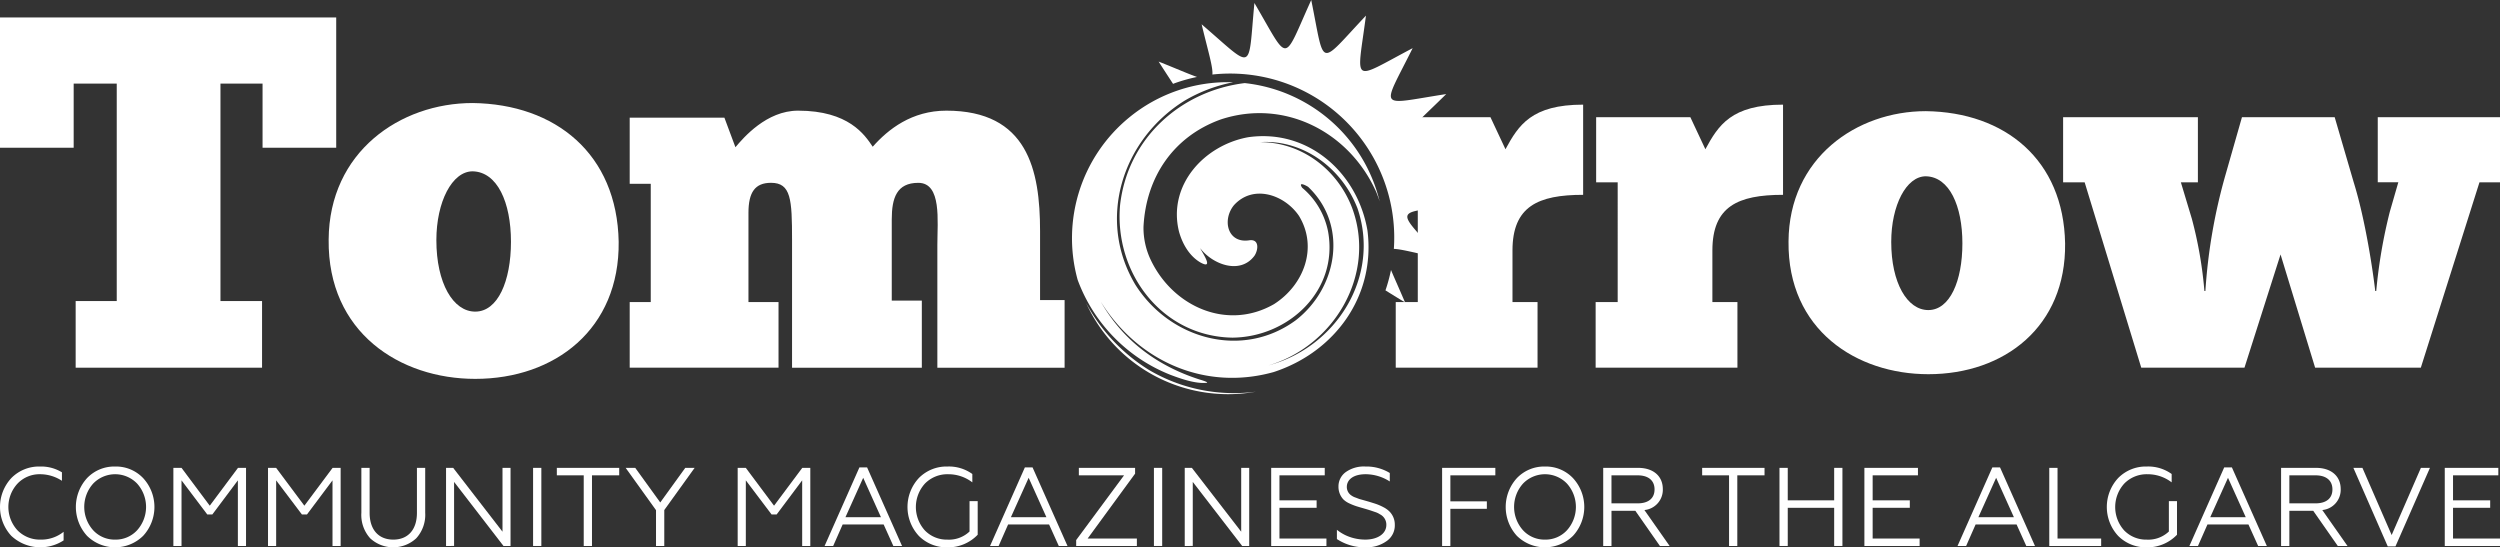
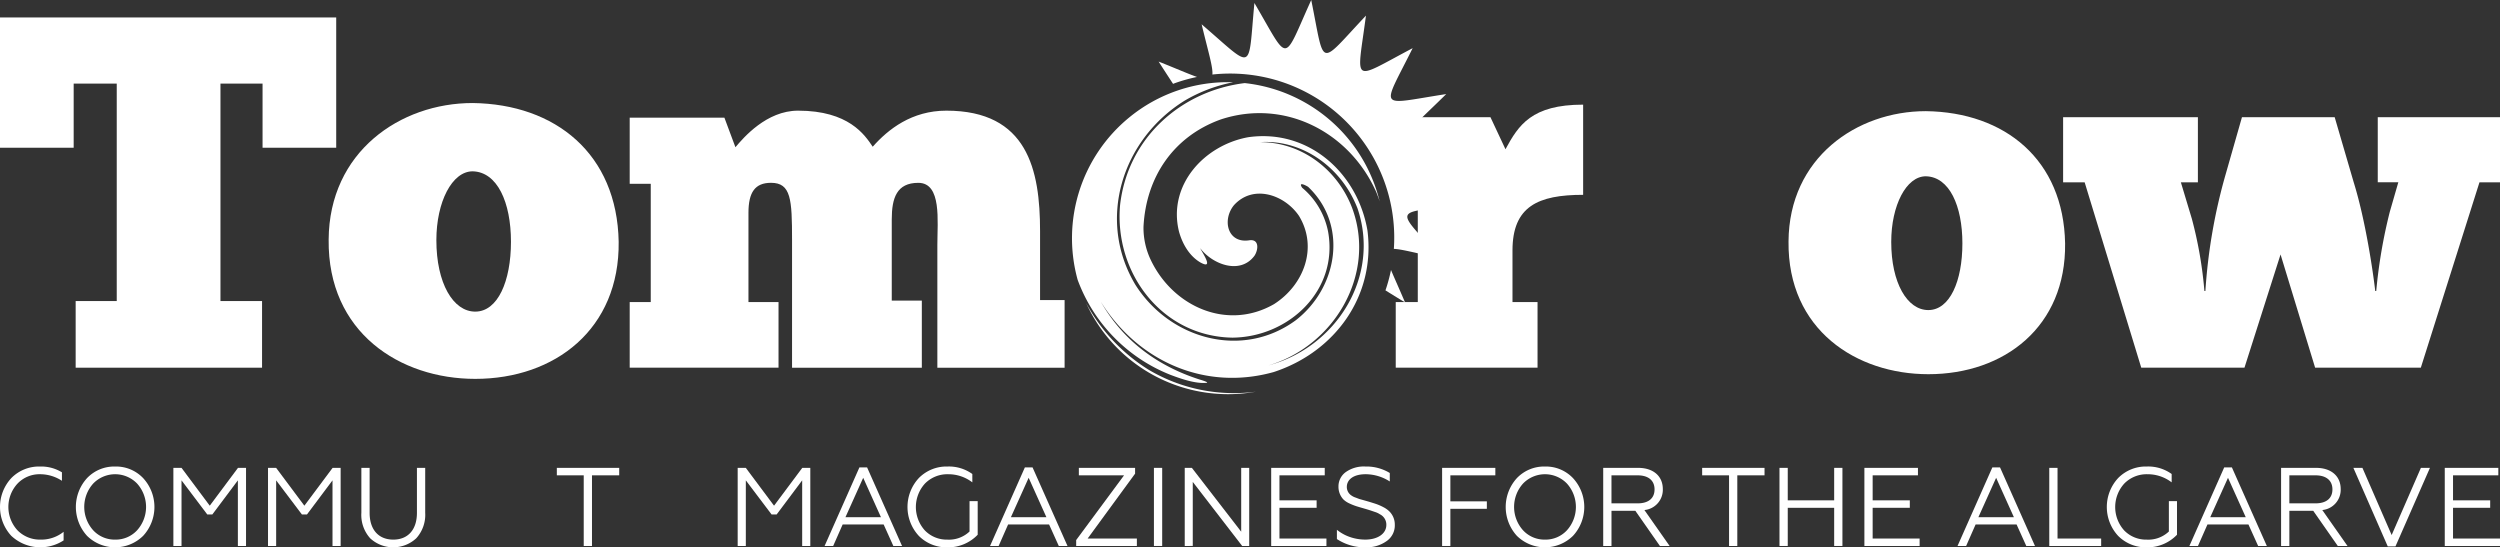
<svg xmlns="http://www.w3.org/2000/svg" width="615.232" height="134.69" viewBox="0 0 615.232 134.69">
  <rect x="0" y="0" width="615.232" height="134.69" fill="#333333" stroke="none" />
  <g id="Group_305" data-name="Group 305" transform="translate(-62.561 -62.704)">
    <g id="Group_300" data-name="Group 300" transform="translate(347.689 62.704)">
      <path id="Path_275" data-name="Path 275" d="M398.3,85.842c.2-.073.387-.154.586-.224a40.714,40.714,0,0,1,5.309-1.474c-2.078-.724-5.124-2.066-9.449-3.786C396.127,82.53,397.32,84.334,398.3,85.842Z" transform="translate(-394.746 -65.205)" fill="#fff" fill-rule="evenodd" />
      <path id="Path_276" data-name="Path 276" d="M459.784,145.128c1.37.851,2.966,1.846,4.819,2.966-1.448-3.411-2.639-6.019-3.456-7.983A40.535,40.535,0,0,1,459.784,145.128Z" transform="translate(-403.959 -73.669)" fill="#fff" fill-rule="evenodd" />
      <path id="Path_277" data-name="Path 277" d="M471.005,113.234c-15.115-8.417-15.177-6.5.421-14-17.034-3.051-16.466-1.221-4.154-13.379-17.1,2.645-15.967,4.193-8.262-11.3-15.319,8.052-13.745,9.148-11.493-8.008-11.872,12.588-10.028,13.117-13.466-3.842-7.14,15.763-5.232,15.66-13.985.738-1.639,17.229.139,16.508-12.991,5.239,1.627,6.766,2.832,10.6,2.647,12.364a40.375,40.375,0,0,1,44.66,42.905c2,.076,5.706,1.092,11.683,2.386C454.5,113.469,453.824,115.259,471.005,113.234Z" transform="translate(-396.492 -62.704)" fill="#fff" fill-rule="evenodd" />
    </g>
    <path id="Path_278" data-name="Path 278" d="M383.929,95a38.232,38.232,0,0,1,25.644-8.713,37.7,37.7,0,0,0-11.94,4.521c-15.436,9.579-21.683,29.36-12.109,45.337,8.462,13.344,26.24,18.394,39.444,8.719,10.293-7.953,13-23.416,3.057-32.838-.638-.4-2.53-1.354-1.459.23a18.749,18.749,0,0,1,6.376,10.837c2.57,14.4-9.656,25.9-23.537,26.042-17.344-.276-29.137-15.939-27.66-32.63C383.642,99.83,396.9,88.4,412.412,86.49A38.418,38.418,0,0,1,445.624,115.6q-.389-1.181-.868-2.359c-6.622-14.775-22.579-22.978-38.243-17.8-11.713,4.217-18.387,14.266-19.006,26.4a18.36,18.36,0,0,0,1.831,8.262c5.48,11.424,18.814,17.4,30.317,10.767,7.3-4.677,10.853-13.9,6.114-21.7-3.533-5.21-11.269-7.879-16.022-2.609-2.954,3.668-1.533,9.45,3.8,8.615,2.484-.355,2.25,2.334,1.258,3.82-3.558,4.76-10.407,2.044-13.357-1.887.475,1.039,3.579,5.476.038,3.511-2.736-1.617-4.421-4.608-5.249-7.6-2.8-11.416,6.189-21.229,17.027-23.209,14.79-2.112,26.934,8.737,29.357,22.965,2.038,16.061-7.954,29.856-23.043,34.815C402.7,162.335,386.147,155,377,140.3c5.5,9.6,13.946,15.822,24.343,19.148.047.013,2.476.71,1.661.809-2.748.247-6.3-1.005-8.8-1.946a40.036,40.036,0,0,1-22.9-23.393A38.4,38.4,0,0,1,383.929,95ZM415.2,162.428a41.174,41.174,0,0,1-26.417-5.387A43.634,43.634,0,0,1,373.4,140.657a38.428,38.428,0,0,0,41.8,21.77Zm24.942-45.184c-3.8-9.774-13.291-16.931-23.993-16.221,10.3-.027,19.181,6.8,22.744,16.312,5.955,16.362-4.526,33.869-20.623,38.629C434.97,151.477,445.91,134.058,440.145,117.244Z" transform="translate(-43.539 -3.338)" fill="#fff" fill-rule="evenodd" />
    <g id="Group_303" data-name="Group 303" transform="translate(62.561 67)">
      <g id="Group_302" data-name="Group 302" transform="translate(154.966 21.456)">
        <g id="Group_301" data-name="Group 301">
          <path id="Path_279" data-name="Path 279" d="M243.1,157.684V141.53h5.18v-29.1H243.1V96.153h23.306l2.713,7.276c1.972-2.343,7.644-9,15.411-9,12.455,0,16.4,5.922,18.375,8.877,3.82-4.316,9.616-8.877,18.125-8.877,19.975,0,23.058,14.551,23.058,29.6v17.014h6.039v16.647H318.812v-30.21c0-5.916,1.109-15.288-4.687-15.288-5.3,0-6.534,3.7-6.534,9v19.976h7.4v16.521H283.054V126.242c0-9.986-.248-14.055-5.179-14.055-3.945,0-5.55,2.343-5.55,7.395v21.95h7.4v16.154Z" transform="translate(-243.102 -92.95)" fill="#fff" />
          <path id="Path_280" data-name="Path 280" d="M462.729,157.44V141.286h5.426V111.818h-5.3V95.789h23.18l3.7,7.89c3.208-5.917,6.413-10.973,19.112-10.973V114.9c-11.1,0-17.386,2.836-17.386,13.689v12.7h6.165V157.44Z" transform="translate(-274.214 -92.706)" fill="#fff" />
-           <path id="Path_281" data-name="Path 281" d="M520.042,157.44V141.286h5.426V111.818h-5.3V95.789h23.18l3.7,7.89c3.208-5.917,6.408-10.973,19.112-10.973V114.9c-11.1,0-17.387,2.836-17.387,13.689v12.7h6.163V157.44Z" transform="translate(-282.333 -92.706)" fill="#fff" />
          <path id="Path_282" data-name="Path 282" d="M575.343,126.63c.129-20.591,16.771-32.057,33.79-32.057,19.479.246,33.906,11.96,34.274,32.551.25,20.469-14.921,32.182-33.661,32.182C592.114,159.306,575.1,148.456,575.343,126.63Zm42.788.494c0-9.248-3.2-16.4-9-16.524-4.809,0-8.512,7.153-8.512,16.155,0,10.11,3.95,16.769,9.126,16.769C615.048,143.523,618.131,136.372,618.131,127.124Z" transform="translate(-290.166 -92.97)" fill="#fff" />
          <path id="Path_283" data-name="Path 283" d="M689.082,139.081a135.575,135.575,0,0,1,5.058-28.973l3.944-13.81H720.9l4.683,16.029c2.959,9.5,4.808,22.442,5.3,26.755h.243A126.4,126.4,0,0,1,734.46,119.6l2.1-7.276H731.5V96.3h30.086v16.029h-5.055L742.1,157.949H716.088l-8.509-27.867-8.88,27.867H673.3l-13.931-45.623h-5.3V96.3h33.169v16.029h-4.19l2.711,9a101.172,101.172,0,0,1,3.082,17.752Z" transform="translate(-301.318 -93.215)" fill="#fff" />
        </g>
      </g>
      <path id="Path_284" data-name="Path 284" d="M145.3,99.768H127.174V83.986H116.816V137.5h10.235v16.4H81.18V137.5h10.11V83.986h-10.6V99.768H62.561V67.709H145.3Z" transform="translate(-62.561 -67.709)" fill="#fff" />
      <path id="Path_285" data-name="Path 285" d="M156.787,125.86c.13-21.592,17.585-33.617,35.429-33.617,20.426.258,35.556,12.541,35.943,34.135.258,21.462-15.644,33.747-35.3,33.747C174.371,160.126,156.526,148.748,156.787,125.86Zm44.866.518c0-9.7-3.362-17.2-9.437-17.328-5.043,0-8.921,7.5-8.921,16.938,0,10.607,4.135,17.587,9.565,17.587C198.422,143.575,201.653,136.074,201.653,126.378Z" transform="translate(-75.908 -71.184)" fill="#fff" />
    </g>
    <g id="Group_304" data-name="Group 304" transform="translate(62.561 177.512)">
      <path id="Path_286" data-name="Path 286" d="M65.363,213.541a10.464,10.464,0,0,1,0-14.253,9.539,9.539,0,0,1,7.057-2.828,9.781,9.781,0,0,1,5.383,1.428v2.087a9.791,9.791,0,0,0-5.355-1.62,7.481,7.481,0,0,0-5.575,2.306,8.476,8.476,0,0,0,0,11.506,7.689,7.689,0,0,0,5.63,2.279,8.76,8.76,0,0,0,5.712-1.922v2.115a10.472,10.472,0,0,1-12.852-1.1Z" transform="translate(-62.561 -196.46)" fill="#fff" />
      <path id="Path_287" data-name="Path 287" d="M93.979,196.46a9.2,9.2,0,0,1,6.893,2.856,10.472,10.472,0,0,1,0,14.2,9.846,9.846,0,0,1-13.812,0,10.547,10.547,0,0,1,0-14.2A9.254,9.254,0,0,1,93.979,196.46Zm0,17.987a7.164,7.164,0,0,0,5.41-2.306,8.594,8.594,0,0,0,0-11.479,7.5,7.5,0,0,0-10.819,0,8.6,8.6,0,0,0,0,11.479A7.163,7.163,0,0,0,93.979,214.447Z" transform="translate(-65.642 -196.46)" fill="#fff" />
      <path id="Path_288" data-name="Path 288" d="M112.269,216.067V196.844h2.005l6.948,9.309,6.947-9.309h1.978v19.223h-2.005V199.919l-6.289,8.4h-1.236l-6.343-8.4v16.147Z" transform="translate(-69.603 -196.514)" fill="#fff" />
      <path id="Path_289" data-name="Path 289" d="M139.4,216.067V196.844h2l6.948,9.309,6.947-9.309h1.978v19.223h-2V199.919l-6.289,8.4h-1.236l-6.343-8.4v16.147Z" transform="translate(-73.445 -196.514)" fill="#fff" />
      <path id="Path_290" data-name="Path 290" d="M168.337,214.171a8.574,8.574,0,0,1-2.169-6.287v-11.04H168.2v11.067c0,4.174,2.225,6.59,5.823,6.59s5.82-2.416,5.82-6.59V196.844h2.033v11.04a8.586,8.586,0,0,1-2.2,6.287,8.34,8.34,0,0,1-11.342,0Z" transform="translate(-77.238 -196.514)" fill="#fff" />
-       <path id="Path_291" data-name="Path 291" d="M190.446,216.067V196.844H192.2l12.139,15.708V196.844h1.977v19.223h-1.73L192.423,200.3v15.763Z" transform="translate(-80.677 -196.514)" fill="#fff" />
-       <path id="Path_292" data-name="Path 292" d="M215.4,216.067V196.844h2.033v19.223Z" transform="translate(-84.211 -196.514)" fill="#fff" />
      <path id="Path_293" data-name="Path 293" d="M228.827,216.067V198.683h-6.619v-1.839h15.351v1.839h-6.7v17.383Z" transform="translate(-85.176 -196.514)" fill="#fff" />
-       <path id="Path_294" data-name="Path 294" d="M249.413,216.067v-8.815l-7.47-10.407h2.362l6.152,8.512,6.151-8.512h2.307l-7.469,10.381v8.842Z" transform="translate(-87.972 -196.514)" fill="#fff" />
      <path id="Path_295" data-name="Path 295" d="M274.059,216.067V196.844h2l6.948,9.309,6.947-9.309h1.977v19.223h-2V199.919l-6.288,8.4h-1.236l-6.344-8.4v16.147Z" transform="translate(-92.521 -196.514)" fill="#fff" />
      <path id="Path_296" data-name="Path 296" d="M298.977,216.048l8.568-19.332h1.894l8.6,19.332h-2.142l-2.39-5.3H303.426l-2.335,5.3Zm5.135-7.085h8.732l-4.366-9.694Z" transform="translate(-96.051 -196.496)" fill="#fff" />
      <path id="Path_297" data-name="Path 297" d="M325.545,213.541a10.467,10.467,0,0,1,0-14.253,9.541,9.541,0,0,1,7.057-2.828,9.865,9.865,0,0,1,6.1,1.839v2.06a9.648,9.648,0,0,0-5.986-2,7.7,7.7,0,0,0-5.657,2.279,8.585,8.585,0,0,0-.027,11.561,7.5,7.5,0,0,0,5.52,2.251,7.363,7.363,0,0,0,5.464-2v-7.469h2.005v8.266a10.051,10.051,0,0,1-7.469,3.1A9.591,9.591,0,0,1,325.545,213.541Z" transform="translate(-99.418 -196.46)" fill="#fff" />
      <path id="Path_298" data-name="Path 298" d="M346.414,216.048l8.568-19.332h1.894l8.6,19.332H363.33l-2.39-5.3H350.862l-2.334,5.3Zm5.135-7.085h8.732l-4.366-9.694Z" transform="translate(-102.771 -196.496)" fill="#fff" />
      <path id="Path_299" data-name="Path 299" d="M371.108,216.067v-1.456l11.78-15.927H371.767v-1.839h13.84v1.427l-11.671,15.956h12.11v1.839Z" transform="translate(-106.269 -196.514)" fill="#fff" />
      <path id="Path_300" data-name="Path 300" d="M393.4,216.067V196.844h2.033v19.223Z" transform="translate(-109.427 -196.514)" fill="#fff" />
      <path id="Path_301" data-name="Path 301" d="M402.232,216.067V196.844h1.757l12.139,15.708V196.844H418.1v19.223h-1.73L404.209,200.3v15.763Z" transform="translate(-110.678 -196.514)" fill="#fff" />
      <path id="Path_302" data-name="Path 302" d="M427.021,216.067V196.844H440.2v1.839H429.054v6.152H438.2v1.839h-9.144v7.553h11.561v1.839Z" transform="translate(-114.19 -196.514)" fill="#fff" />
      <path id="Path_303" data-name="Path 303" d="M445.861,214.309V212.03a10.477,10.477,0,0,0,2.994,1.7,11.589,11.589,0,0,0,3.982.713c2.993,0,5.19-1.4,5.19-3.625a2.834,2.834,0,0,0-1.592-2.609,4.554,4.554,0,0,0-1.154-.549l-1.209-.412c-.274-.082-.769-.247-1.455-.439-.851-.248-1.537-.439-2.033-.605a14.409,14.409,0,0,1-1.7-.687,5.16,5.16,0,0,1-1.429-.96,4.535,4.535,0,0,1-1.207-3.13A4.334,4.334,0,0,1,448,197.86a7.674,7.674,0,0,1,4.888-1.4,11.016,11.016,0,0,1,5.986,1.592v2.087a11.068,11.068,0,0,0-5.932-1.784c-3.075,0-4.64,1.372-4.64,3.13a2.506,2.506,0,0,0,1.236,2.171,3.474,3.474,0,0,0,.906.439l.934.356,1.181.33,1.154.33c.8.247,1.427.439,1.894.6a13.208,13.208,0,0,1,1.675.741,6.1,6.1,0,0,1,1.483,1.044,4.571,4.571,0,0,1,1.345,3.3,4.688,4.688,0,0,1-2.087,4.065,8.4,8.4,0,0,1-5.053,1.482A12.418,12.418,0,0,1,445.861,214.309Z" transform="translate(-116.859 -196.46)" fill="#fff" />
      <path id="Path_304" data-name="Path 304" d="M476.025,216.067V196.844h13.1v1.839H478.058v6.4h8.979v1.839h-8.979v9.145Z" transform="translate(-121.132 -196.514)" fill="#fff" />
      <path id="Path_305" data-name="Path 305" d="M503.925,196.46a9.194,9.194,0,0,1,6.893,2.856,10.47,10.47,0,0,1,0,14.2,9.847,9.847,0,0,1-13.813,0,10.549,10.549,0,0,1,0-14.2A9.258,9.258,0,0,1,503.925,196.46Zm0,17.987a7.163,7.163,0,0,0,5.409-2.306,8.594,8.594,0,0,0,0-11.479,7.5,7.5,0,0,0-10.819,0,8.6,8.6,0,0,0,0,11.479A7.164,7.164,0,0,0,503.925,214.447Z" transform="translate(-123.714 -196.46)" fill="#fff" />
      <path id="Path_306" data-name="Path 306" d="M522.214,216.067V196.844h8.6c3.763,0,6.069,2.059,6.069,5.217a5.011,5.011,0,0,1-4.531,5.164l6.206,8.842h-2.389l-6.042-8.65h-5.876v8.65Zm2.033-10.491H530.7c2.637,0,4.147-1.235,4.147-3.432s-1.538-3.461-4.147-3.461h-6.453Z" transform="translate(-127.675 -196.514)" fill="#fff" />
      <path id="Path_307" data-name="Path 307" d="M557.2,216.067V198.683h-6.619v-1.839h15.351v1.839h-6.7v17.383Z" transform="translate(-131.694 -196.514)" fill="#fff" />
      <path id="Path_308" data-name="Path 308" d="M572.752,216.067V196.844h2.033v7.991h11.425v-7.991h2.032v19.223h-2.032v-9.392H574.785v9.392Z" transform="translate(-134.834 -196.514)" fill="#fff" />
      <path id="Path_309" data-name="Path 309" d="M597.095,216.067V196.844h13.181v1.839H599.128v6.152h9.144v1.839h-9.144v7.553h11.56v1.839Z" transform="translate(-138.282 -196.514)" fill="#fff" />
      <path id="Path_310" data-name="Path 310" d="M623.8,216.048l8.568-19.332h1.893l8.6,19.332H640.72l-2.391-5.3H628.252l-2.335,5.3Zm5.135-7.085h8.733L633.3,199.27Z" transform="translate(-142.066 -196.496)" fill="#fff" />
      <path id="Path_311" data-name="Path 311" d="M650.1,216.067V196.844h2.033v17.383h10.737v1.839Z" transform="translate(-145.79 -196.514)" fill="#fff" />
      <path id="Path_312" data-name="Path 312" d="M669.4,213.541a10.467,10.467,0,0,1,0-14.253,9.543,9.543,0,0,1,7.058-2.828,9.868,9.868,0,0,1,6.1,1.839v2.06a9.651,9.651,0,0,0-5.986-2,7.7,7.7,0,0,0-5.658,2.279,8.587,8.587,0,0,0-.027,11.561,7.5,7.5,0,0,0,5.52,2.251,7.363,7.363,0,0,0,5.465-2v-7.469h2v8.266a10.049,10.049,0,0,1-7.469,3.1A9.592,9.592,0,0,1,669.4,213.541Z" transform="translate(-148.128 -196.46)" fill="#fff" />
      <path id="Path_313" data-name="Path 313" d="M690.273,216.048l8.568-19.332h1.894l8.6,19.332h-2.142l-2.39-5.3H694.722l-2.335,5.3Zm5.135-7.085h8.732l-4.366-9.694Z" transform="translate(-151.481 -196.496)" fill="#fff" />
      <path id="Path_314" data-name="Path 314" d="M716.566,216.067V196.844h8.6c3.763,0,6.069,2.059,6.069,5.217a5.011,5.011,0,0,1-4.531,5.164l6.206,8.842h-2.389l-6.042-8.65H718.6v8.65Zm2.033-10.491h6.453c2.637,0,4.147-1.235,4.147-3.432s-1.537-3.461-4.147-3.461H718.6Z" transform="translate(-155.206 -196.514)" fill="#fff" />
      <path id="Path_315" data-name="Path 315" d="M745.752,216.176l-8.459-19.332h2.225l7.195,16.532,7.195-16.532h2.225l-8.486,19.332Z" transform="translate(-158.142 -196.514)" fill="#fff" />
      <path id="Path_316" data-name="Path 316" d="M763.491,216.067V196.844h13.182v1.839H765.524v6.152h9.145v1.839h-9.145v7.553h11.562v1.839Z" transform="translate(-161.853 -196.514)" fill="#fff" />
    </g>
  </g>
</svg>